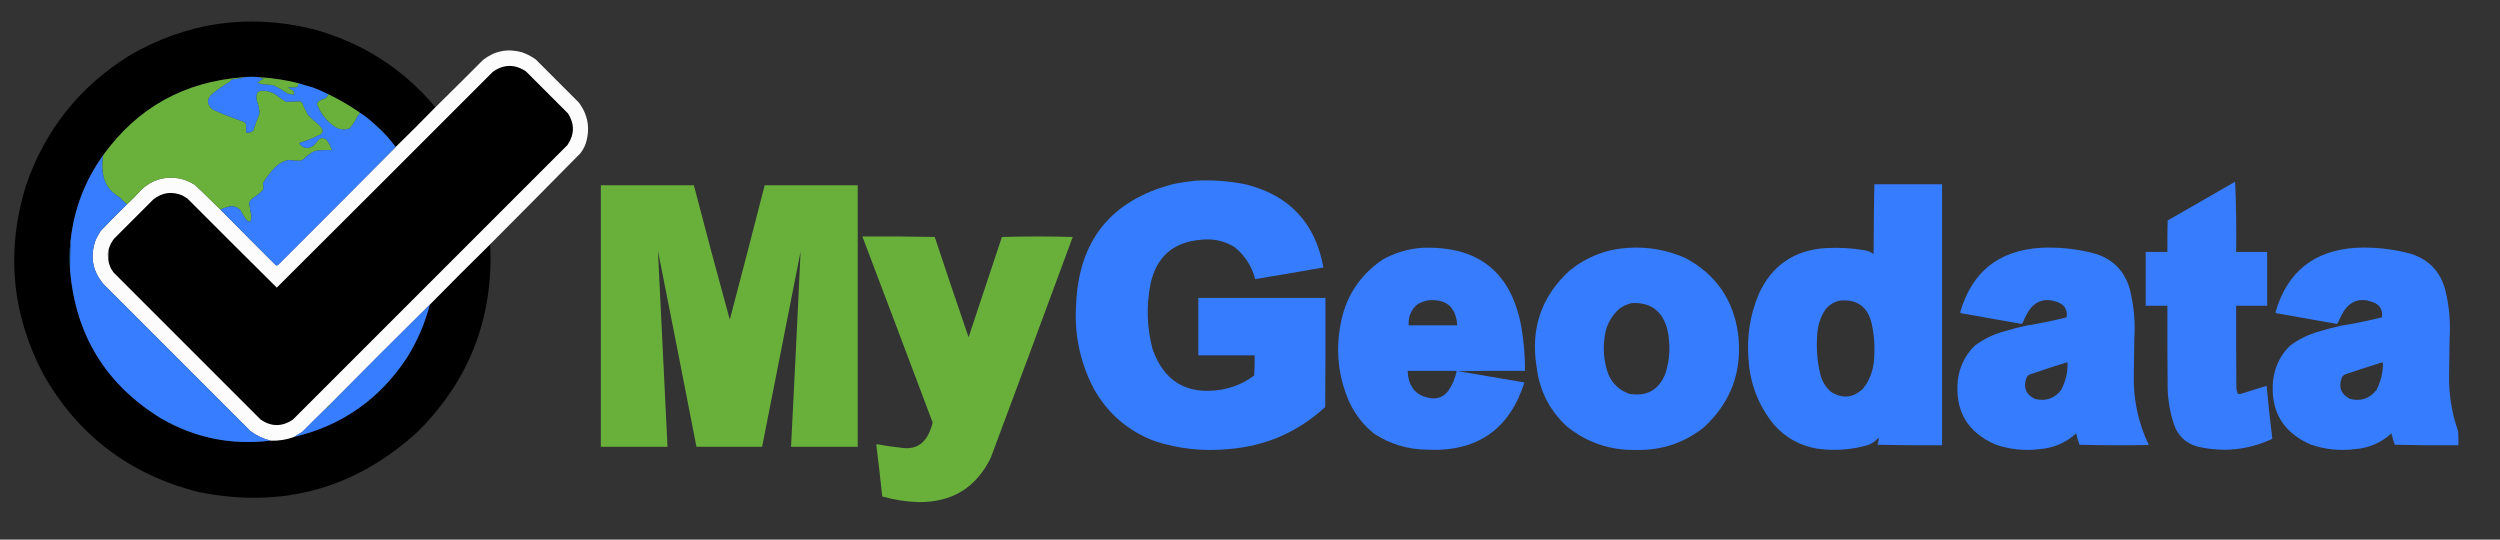
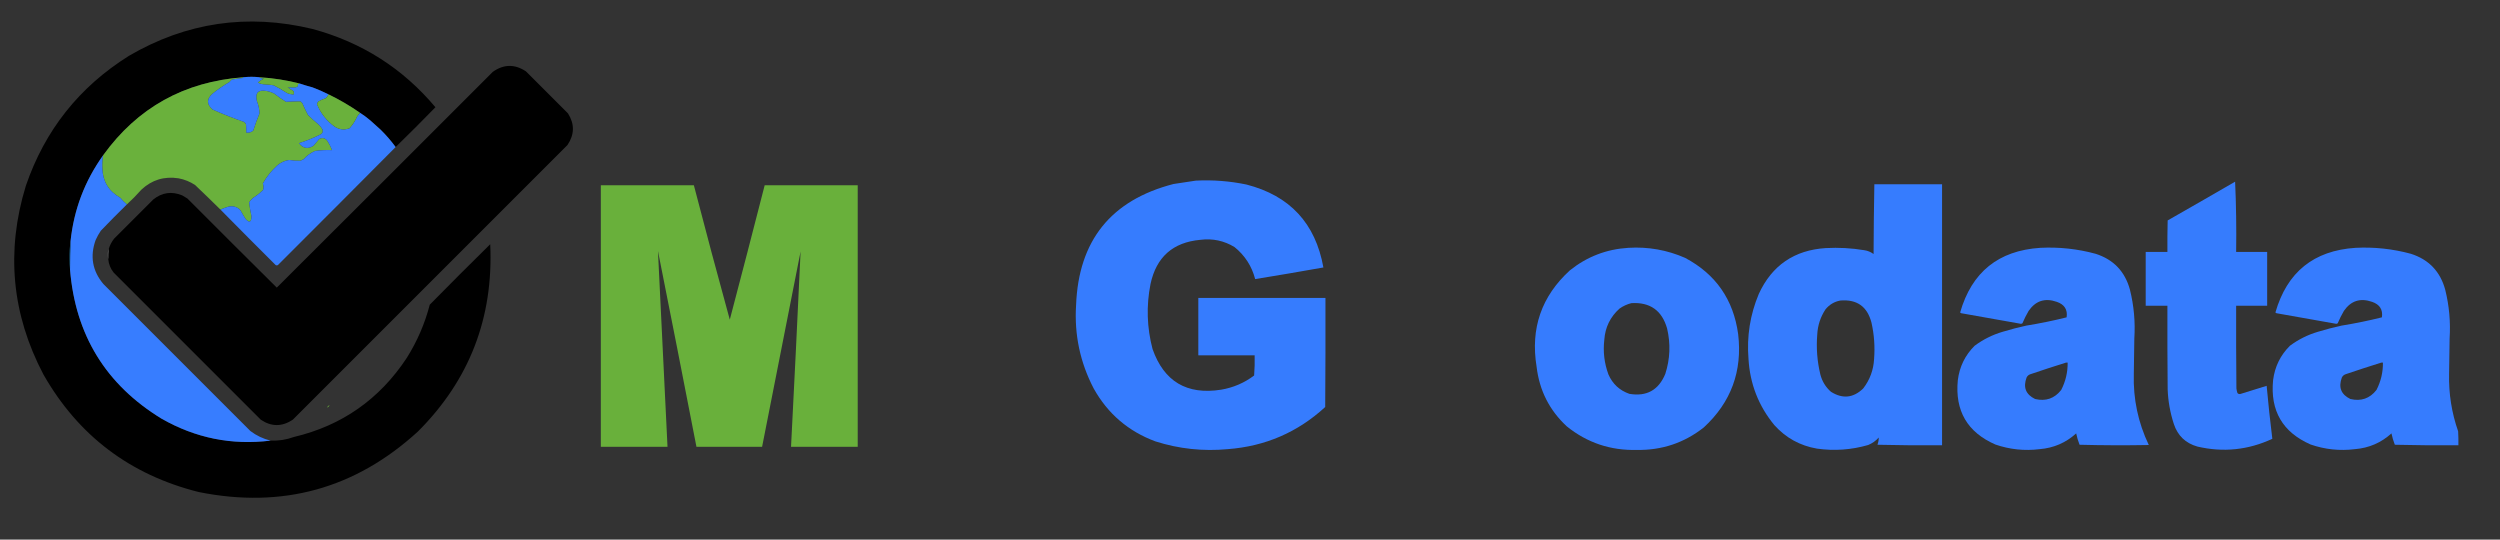
<svg xmlns="http://www.w3.org/2000/svg" version="1.1" width="4837px" height="1044px" style="shape-rendering:geometricPrecision; text-rendering:geometricPrecision; image-rendering:optimizeQuality; fill-rule:evenodd; clip-rule:evenodd">
  <rect width="100%" height="100%" fill="#333333" stroke="none" />
  <g>
    <path style="opacity:0.989" fill="#000000" d="M 842.5,207.5 C 817.167,233.5 791.5,259.167 765.5,284.5C 756.754,272.584 747.088,261.417 736.5,251C 729.833,245 723.167,239 716.5,233C 709.797,227.327 702.797,222.16 695.5,217.5C 676.512,204.331 656.512,192.664 635.5,182.5C 625.46,177.484 615.126,172.984 604.5,169C 596.048,166.793 587.715,164.293 579.5,161.5C 554.216,155.078 528.55,151.078 502.5,149.5C 491.817,148.286 481.15,148.286 470.5,149.5C 356.287,158.082 265.953,208.415 199.5,300.5C 163.954,350.116 142.954,405.449 136.5,466.5C 135.018,477.462 134.352,488.629 134.5,500C 134.5,507.341 134.834,514.508 135.5,521.5C 145.781,647.953 204.781,744.119 312.5,810C 378.309,847.629 448.643,861.795 523.5,852.5C 539.022,853.114 554.022,850.78 568.5,845.5C 661.394,823.483 734.227,772.483 787,692.5C 807.201,660.368 822.034,626.034 831.5,589.5C 870.167,550.167 909.167,511.167 948.5,472.5C 954.997,614.549 908.331,735.383 808.5,835C 687.585,945.577 546.252,984.577 384.5,952C 251.572,918.655 151.405,842.821 84,724.5C 22.552,607.671 11.218,486.004 50,359.5C 86.781,252.057 153.281,168.223 249.5,108C 360.639,43.145 478.972,25.811 604.5,56C 700.007,81.781 779.34,132.281 842.5,207.5 Z" />
  </g>
  <g>
-     <path style="opacity:1" fill="#fcfcfc" d="M 948.5,472.5 C 909.167,511.167 870.167,550.167 831.5,589.5C 766.473,653.86 701.806,718.527 637.5,783.5C 635.5,784.833 633.833,786.5 632.5,788.5C 616.701,803.798 601.035,819.298 585.5,835C 579.948,838.725 574.282,842.225 568.5,845.5C 554.022,850.78 539.022,853.114 523.5,852.5C 509.258,849.046 496.258,842.88 484.5,834C 389.667,739.167 294.833,644.333 200,549.5C 178.802,524.165 173.802,495.831 185,464.5C 187.826,458.178 191.159,452.178 195,446.5C 211.618,429.144 228.452,412.144 245.5,395.5C 255.328,386.505 264.661,377.005 273.5,367C 293.749,348.032 317.749,340.699 345.5,345C 357.078,347.19 367.745,351.524 377.5,358C 394.006,373.673 410.339,389.506 426.5,405.5C 461.965,441.465 497.632,477.299 533.5,513C 534.833,513.667 536.167,513.667 537.5,513C 613.701,436.965 689.701,360.799 765.5,284.5C 791.5,259.167 817.167,233.5 842.5,207.5C 873.299,177.202 903.965,146.702 934.5,116C 956.889,98.491 981.889,93.491 1009.5,101C 1019.19,104.346 1028.19,109.012 1036.5,115C 1064.33,142.833 1092.17,170.667 1120,198.5C 1137.99,222.77 1142.33,249.436 1133,278.5C 1130.5,284.99 1127.17,290.99 1123,296.5C 1064.99,355.34 1006.83,414.007 948.5,472.5 Z" />
-   </g>
+     </g>
  <g>
    <path style="opacity:1" fill="#000000" d="M 209.5,501.5 C 209.336,494.798 209.669,488.131 210.5,481.5C 212.665,474.172 216.165,467.506 221,461.5C 246.167,436.333 271.333,411.167 296.5,386C 313.473,372.37 332.139,369.703 352.5,378C 355.833,380 359.167,382 362.5,384C 420.014,441.68 477.68,499.18 535.5,556.5C 674.986,417.514 814.32,278.347 953.5,139C 974.527,124.068 995.86,123.734 1017.5,138C 1044.67,165.167 1071.83,192.333 1099,219.5C 1111.92,239.979 1111.59,260.312 1098,280.5C 920.833,457.667 743.667,634.833 566.5,812C 545.73,825.879 525.063,825.879 504.5,812C 409.667,717.167 314.833,622.333 220,527.5C 213.845,519.865 210.345,511.198 209.5,501.5 Z" />
  </g>
  <g>
    <path style="opacity:1" fill="#6ab13c" d="M 470.5,149.5 C 470.389,150.117 470.056,150.617 469.5,151C 462.463,151.741 455.463,152.741 448.5,154C 446.833,155.667 445.167,157.333 443.5,159C 432.284,165.552 421.617,172.886 411.5,181C 399.5,191.333 399.5,201.667 411.5,212C 431.468,220.813 451.801,228.813 472.5,236C 474.049,237.214 475.215,238.714 476,240.5C 476.499,245.823 476.666,251.156 476.5,256.5C 481.677,257.297 486.177,255.964 490,252.5C 493.541,241.338 497.541,230.338 502,219.5C 501.822,211.27 500.155,203.27 497,195.5C 493.213,179.62 499.379,173.12 515.5,176C 520.764,176.899 525.764,178.565 530.5,181C 537.891,186.723 545.557,192.056 553.5,197C 562.805,196.344 572.139,196.01 581.5,196C 582.667,197.167 583.833,198.333 585,199.5C 588.288,207.373 591.955,215.04 596,222.5C 602.202,228.704 608.702,234.537 615.5,240C 618.922,243.003 621.755,246.503 624,250.5C 625.293,254.582 624.126,257.749 620.5,260C 606.903,266.803 592.903,272.47 578.5,277C 586.376,287.301 595.71,288.968 606.5,282C 610.167,277.667 613.833,273.333 617.5,269C 624.091,265.503 629.591,267.003 634,273.5C 637.376,278.919 640.209,284.586 642.5,290.5C 631.513,290.036 620.513,290.536 609.5,292C 601.068,295.757 593.735,301.09 587.5,308C 585.5,309 583.5,310 581.5,311C 574.129,311.255 566.796,310.755 559.5,309.5C 550.834,310.833 543.168,314.333 536.5,320C 525.253,330.235 515.92,341.902 508.5,355C 510.081,359.23 510.247,363.397 509,367.5C 503.076,373.428 496.576,378.594 489.5,383C 486.628,385.537 484.128,388.37 482,391.5C 482.973,400.372 484.473,409.205 486.5,418C 486.499,430.118 482.665,431.951 475,423.5C 471.479,417.927 468.145,412.26 465,406.5C 458.463,399.958 450.629,397.791 441.5,400C 436.372,401.542 431.372,403.375 426.5,405.5C 410.339,389.506 394.006,373.673 377.5,358C 367.745,351.524 357.078,347.19 345.5,345C 317.749,340.699 293.749,348.032 273.5,367C 264.661,377.005 255.328,386.505 245.5,395.5C 240.827,391.494 236.494,387.161 232.5,382.5C 210.296,370.109 198.796,351.109 198,325.5C 197.572,317.111 198.072,308.777 199.5,300.5C 265.953,208.415 356.287,158.082 470.5,149.5 Z" />
  </g>
  <g>
    <path style="opacity:1" fill="#377dff" d="M 502.5,149.5 C 502.611,150.117 502.944,150.617 503.5,151C 505.833,151.333 508.167,151.667 510.5,152C 507.032,153.97 503.699,156.136 500.5,158.5C 499.167,159.167 499.167,159.833 500.5,160.5C 503.308,161.97 506.308,162.803 509.5,163C 516.218,163.225 522.885,163.892 529.5,165C 538.405,169.568 547.072,174.568 555.5,180C 559.632,181.9 563.966,182.733 568.5,182.5C 568.662,180.473 568.495,178.473 568,176.5C 564.167,174 560.333,171.5 556.5,169C 561.505,168.918 566.505,168.918 571.5,169C 575.403,168.588 577.07,166.421 576.5,162.5C 577.791,162.737 578.791,162.404 579.5,161.5C 587.715,164.293 596.048,166.793 604.5,169C 615.126,172.984 625.46,177.484 635.5,182.5C 634.464,185.401 632.797,187.901 630.5,190C 625.635,191.619 620.968,193.619 616.5,196C 614.703,197.594 613.703,199.594 613.5,202C 620.685,219.529 632.018,233.862 647.5,245C 656.708,250.966 666.375,251.966 676.5,248C 682.455,241.265 687.288,233.765 691,225.5C 692.487,223.015 694.321,220.848 696.5,219C 695.944,218.617 695.611,218.117 695.5,217.5C 702.797,222.16 709.797,227.327 716.5,233C 723.167,239 729.833,245 736.5,251C 747.088,261.417 756.754,272.584 765.5,284.5C 689.701,360.799 613.701,436.965 537.5,513C 536.167,513.667 534.833,513.667 533.5,513C 497.632,477.299 461.965,441.465 426.5,405.5C 431.372,403.375 436.372,401.542 441.5,400C 450.629,397.791 458.463,399.958 465,406.5C 468.145,412.26 471.479,417.927 475,423.5C 482.665,431.951 486.499,430.118 486.5,418C 484.473,409.205 482.973,400.372 482,391.5C 484.128,388.37 486.628,385.537 489.5,383C 496.576,378.594 503.076,373.428 509,367.5C 510.247,363.397 510.081,359.23 508.5,355C 515.92,341.902 525.253,330.235 536.5,320C 543.168,314.333 550.834,310.833 559.5,309.5C 566.796,310.755 574.129,311.255 581.5,311C 583.5,310 585.5,309 587.5,308C 593.735,301.09 601.068,295.757 609.5,292C 620.513,290.536 631.513,290.036 642.5,290.5C 640.209,284.586 637.376,278.919 634,273.5C 629.591,267.003 624.091,265.503 617.5,269C 613.833,273.333 610.167,277.667 606.5,282C 595.71,288.968 586.376,287.301 578.5,277C 592.903,272.47 606.903,266.803 620.5,260C 624.126,257.749 625.293,254.582 624,250.5C 621.755,246.503 618.922,243.003 615.5,240C 608.702,234.537 602.202,228.704 596,222.5C 591.955,215.04 588.288,207.373 585,199.5C 583.833,198.333 582.667,197.167 581.5,196C 572.139,196.01 562.805,196.344 553.5,197C 545.557,192.056 537.891,186.723 530.5,181C 525.764,178.565 520.764,176.899 515.5,176C 499.379,173.12 493.213,179.62 497,195.5C 500.155,203.27 501.822,211.27 502,219.5C 497.541,230.338 493.541,241.338 490,252.5C 486.177,255.964 481.677,257.297 476.5,256.5C 476.666,251.156 476.499,245.823 476,240.5C 475.215,238.714 474.049,237.214 472.5,236C 451.801,228.813 431.468,220.813 411.5,212C 399.5,201.667 399.5,191.333 411.5,181C 421.617,172.886 432.284,165.552 443.5,159C 445.167,157.333 446.833,155.667 448.5,154C 455.463,152.741 462.463,151.741 469.5,151C 470.056,150.617 470.389,150.117 470.5,149.5C 481.15,148.286 491.817,148.286 502.5,149.5 Z" />
  </g>
  <g>
    <path style="opacity:1" fill="#6ab13c" d="M 502.5,149.5 C 528.55,151.078 554.216,155.078 579.5,161.5C 578.791,162.404 577.791,162.737 576.5,162.5C 577.07,166.421 575.403,168.588 571.5,169C 566.505,168.918 561.505,168.918 556.5,169C 560.333,171.5 564.167,174 568,176.5C 568.495,178.473 568.662,180.473 568.5,182.5C 563.966,182.733 559.632,181.9 555.5,180C 547.072,174.568 538.405,169.568 529.5,165C 522.885,163.892 516.218,163.225 509.5,163C 506.308,162.803 503.308,161.97 500.5,160.5C 499.167,159.833 499.167,159.167 500.5,158.5C 503.699,156.136 507.032,153.97 510.5,152C 508.167,151.667 505.833,151.333 503.5,151C 502.944,150.617 502.611,150.117 502.5,149.5 Z" />
  </g>
  <g>
    <path style="opacity:1" fill="#6ab13c" d="M 635.5,182.5 C 656.512,192.664 676.512,204.331 695.5,217.5C 695.611,218.117 695.944,218.617 696.5,219C 694.321,220.848 692.487,223.015 691,225.5C 687.288,233.765 682.455,241.265 676.5,248C 666.375,251.966 656.708,250.966 647.5,245C 632.018,233.862 620.685,219.529 613.5,202C 613.703,199.594 614.703,197.594 616.5,196C 620.968,193.619 625.635,191.619 630.5,190C 632.797,187.901 634.464,185.401 635.5,182.5 Z" />
  </g>
  <g>
    <path style="opacity:1" fill="#377dff" d="M 199.5,300.5 C 198.072,308.777 197.572,317.111 198,325.5C 198.796,351.109 210.296,370.109 232.5,382.5C 236.494,387.161 240.827,391.494 245.5,395.5C 228.452,412.144 211.618,429.144 195,446.5C 191.159,452.178 187.826,458.178 185,464.5C 173.802,495.831 178.802,524.165 200,549.5C 294.833,644.333 389.667,739.167 484.5,834C 496.258,842.88 509.258,849.046 523.5,852.5C 448.643,861.795 378.309,847.629 312.5,810C 204.781,744.119 145.781,647.953 135.5,521.5C 135.491,503.159 135.825,484.826 136.5,466.5C 142.954,405.449 163.954,350.116 199.5,300.5 Z" />
  </g>
  <g>
-     <path style="opacity:0.993" fill="#377dff" d="M 2313.5,349.5 C 2346.5,347.806 2379.17,350.306 2411.5,357C 2495.53,378.532 2545.2,432.032 2560.5,517.5C 2516.51,525.331 2472.51,532.831 2428.5,540C 2421.93,514.828 2408.59,494.162 2388.5,478C 2368.2,465.672 2346.2,461.005 2322.5,464C 2269.4,468.758 2237.24,497.258 2226,549.5C 2217.65,591.821 2218.98,633.821 2230,675.5C 2252.19,738.198 2296.36,764.364 2362.5,754C 2386.12,750.018 2407.46,740.851 2426.5,726.5C 2427.5,713.517 2427.83,700.517 2427.5,687.5C 2391.17,687.5 2354.83,687.5 2318.5,687.5C 2318.5,650.5 2318.5,613.5 2318.5,576.5C 2400.5,576.5 2482.5,576.5 2564.5,576.5C 2564.67,646.834 2564.5,717.167 2564,787.5C 2510.88,836.345 2448.05,863.511 2375.5,869C 2327.79,873.496 2281.12,868.496 2235.5,854C 2183.03,834.525 2143.19,800.359 2116,751.5C 2089.76,701.055 2078.42,647.389 2082,590.5C 2086.75,465.432 2149.59,387.265 2270.5,356C 2284.87,353.114 2299.21,350.948 2313.5,349.5 Z" />
+     <path style="opacity:0.993" fill="#377dff" d="M 2313.5,349.5 C 2346.5,347.806 2379.17,350.306 2411.5,357C 2495.53,378.532 2545.2,432.032 2560.5,517.5C 2516.51,525.331 2472.51,532.831 2428.5,540C 2421.93,514.828 2408.59,494.162 2388.5,478C 2368.2,465.672 2346.2,461.005 2322.5,464C 2269.4,468.758 2237.24,497.258 2226,549.5C 2217.65,591.821 2218.98,633.821 2230,675.5C 2252.19,738.198 2296.36,764.364 2362.5,754C 2386.12,750.018 2407.46,740.851 2426.5,726.5C 2427.5,713.517 2427.83,700.517 2427.5,687.5C 2391.17,687.5 2354.83,687.5 2318.5,687.5C 2318.5,650.5 2318.5,613.5 2318.5,576.5C 2400.5,576.5 2482.5,576.5 2564.5,576.5C 2564.67,646.834 2564.5,717.167 2564,787.5C 2510.88,836.345 2448.05,863.511 2375.5,869C 2327.79,873.496 2281.12,868.496 2235.5,854C 2183.03,834.525 2143.19,800.359 2116,751.5C 2089.76,701.055 2078.42,647.389 2082,590.5C 2086.75,465.432 2149.59,387.265 2270.5,356Z" />
  </g>
  <g>
    <path style="opacity:0.991" fill="#377dff" d="M 4324.5,351.5 C 4326.49,396.488 4327.16,441.821 4326.5,487.5C 4346.5,487.5 4366.5,487.5 4386.5,487.5C 4386.5,522.167 4386.5,556.833 4386.5,591.5C 4366.5,591.5 4346.5,591.5 4326.5,591.5C 4326.33,644.834 4326.5,698.168 4327,751.5C 4327.35,754.576 4328.01,757.576 4329,760.5C 4330.77,762.418 4332.94,762.918 4335.5,762C 4352.23,756.922 4368.9,751.755 4385.5,746.5C 4388.62,780.769 4392.29,814.936 4396.5,849C 4349.86,870.694 4301.53,875.694 4251.5,864C 4228.64,857.497 4213.48,842.997 4206,820.5C 4198.87,798.737 4194.87,776.403 4194,753.5C 4193.5,699.501 4193.33,645.501 4193.5,591.5C 4179.5,591.5 4165.5,591.5 4151.5,591.5C 4151.5,556.833 4151.5,522.167 4151.5,487.5C 4165.5,487.5 4179.5,487.5 4193.5,487.5C 4193.33,467.164 4193.5,446.831 4194,426.5C 4237.67,401.636 4281.17,376.636 4324.5,351.5 Z" />
  </g>
  <g>
    <path style="opacity:0.994" fill="#377dff" d="M 3626.5,356.5 C 3670.17,356.5 3713.83,356.5 3757.5,356.5C 3757.5,524.833 3757.5,693.167 3757.5,861.5C 3715.83,861.833 3674.16,861.5 3632.5,860.5C 3634.18,855.94 3635.01,851.273 3635,846.5C 3629.35,852.918 3622.51,857.752 3614.5,861C 3582.03,870.391 3549.03,872.724 3515.5,868C 3482.65,862.329 3455.15,847.162 3433,822.5C 3402.49,785.447 3385.83,742.78 3383,694.5C 3379.43,650.823 3386.1,608.823 3403,568.5C 3428.48,513.385 3471.65,483.885 3532.5,480C 3557.32,478.635 3581.99,479.969 3606.5,484C 3613.34,484.943 3619.5,487.443 3625,491.5C 3625.17,446.429 3625.67,401.429 3626.5,356.5 Z M 3560.5,581.5 C 3592.79,578.732 3612.96,593.065 3621,624.5C 3626.16,647.558 3627.83,670.891 3626,694.5C 3624.85,715.775 3617.85,734.775 3605,751.5C 3585.92,770.072 3565.09,772.238 3542.5,758C 3532.24,748.99 3525.41,737.823 3522,724.5C 3515.9,699.181 3513.9,673.514 3516,647.5C 3516.88,629.636 3522.21,613.303 3532,598.5C 3539.52,589.33 3549.02,583.663 3560.5,581.5 Z" />
  </g>
  <g>
    <path style="opacity:0.996" fill="#6ab13c" d="M 1162.5,358.5 C 1222.5,358.5 1282.5,358.5 1342.5,358.5C 1365.04,445.333 1388.21,532 1412,618.5C 1434.82,531.894 1457.32,445.227 1479.5,358.5C 1539.5,358.5 1599.5,358.5 1659.5,358.5C 1659.5,527.167 1659.5,695.833 1659.5,864.5C 1616.5,864.5 1573.5,864.5 1530.5,864.5C 1537,738.502 1543.17,612.502 1549,486.5C 1524.23,612.525 1499.39,738.525 1474.5,864.5C 1432.17,864.5 1389.83,864.5 1347.5,864.5C 1322.99,738.118 1298.16,611.784 1273,485.5C 1279.13,611.816 1285.3,738.15 1291.5,864.5C 1248.5,864.5 1205.5,864.5 1162.5,864.5C 1162.5,695.833 1162.5,527.167 1162.5,358.5 Z" />
  </g>
  <g>
-     <path style="opacity:0.996" fill="#6ab13c" d="M 1668.5,457.5 C 1715.17,457.167 1761.84,457.5 1808.5,458.5C 1830.05,523.311 1851.88,587.978 1874,652.5C 1895.6,587.859 1917.1,523.193 1938.5,458.5C 1984.17,457.167 2029.83,457.167 2075.5,458.5C 2022.96,600.949 1970.13,743.282 1917,885.5C 1888.96,943.125 1842.62,971.791 1778,971.5C 1753.83,970.809 1730.16,967.143 1707,960.5C 1703.42,927.115 1699.59,893.782 1695.5,860.5C 1696,860.167 1696.5,859.833 1697,859.5C 1711.74,862.28 1726.57,864.446 1741.5,866C 1769.22,870.915 1788.39,860.415 1799,834.5C 1801.34,828.993 1803.17,823.326 1804.5,817.5C 1759.36,697.421 1714.03,577.421 1668.5,457.5 Z" />
-   </g>
+     </g>
  <g>
-     <path style="opacity:0.992" fill="#377dff" d="M 2751.5,479.5 C 2861.22,475.391 2925.38,527.391 2944,635.5C 2948.56,662.642 2950.73,689.975 2950.5,717.5C 2907.17,717.333 2863.83,717.5 2820.5,718C 2863.52,725.225 2906.52,732.559 2949.5,740C 2920.27,831.46 2857.27,874.794 2760.5,870C 2723.37,869.509 2689.37,859.176 2658.5,839C 2637.42,822.029 2621.26,801.196 2610,776.5C 2589.95,729.92 2584.28,681.587 2593,631.5C 2602.02,576.239 2629.52,533.072 2675.5,502C 2699.31,488.886 2724.64,481.386 2751.5,479.5 Z M 2760.5,581.5 C 2797.18,576.967 2816.84,592.967 2819.5,629.5C 2788.17,629.5 2756.83,629.5 2725.5,629.5C 2724.31,612.397 2730.31,598.564 2743.5,588C 2749.02,585.11 2754.69,582.943 2760.5,581.5 Z M 2723.5,717.5 C 2755.17,717.5 2786.83,717.5 2818.5,717.5C 2815.63,731.623 2810.13,744.623 2802,756.5C 2791.36,769.54 2777.86,773.707 2761.5,769C 2744.37,765.209 2732.87,755.042 2727,738.5C 2724.97,731.637 2723.8,724.637 2723.5,717.5 Z" />
-   </g>
+     </g>
  <g>
    <path style="opacity:0.993" fill="#377dff" d="M 3150.5,479.5 C 3188.79,477.135 3225.46,483.635 3260.5,499C 3319.71,530.525 3353.87,579.692 3363,646.5C 3371.43,718.23 3349.26,778.396 3296.5,827C 3258.71,856.819 3215.54,871.319 3167,870.5C 3116.03,871.844 3070.86,856.678 3031.5,825C 2997.85,793.868 2978.35,755.368 2973,709.5C 2960.92,635.404 2982.42,573.238 3037.5,523C 3070.55,496.594 3108.21,482.094 3150.5,479.5 Z M 3156.5,586.5 C 3192.58,584.376 3215.58,600.71 3225.5,635.5C 3232.48,665.151 3231.31,694.485 3222,723.5C 3209.04,754.806 3185.87,767.639 3152.5,762C 3133.57,755.408 3120.07,742.908 3112,724.5C 3104,702.852 3101.34,680.519 3104,657.5C 3105.7,633.266 3115.53,613.099 3133.5,597C 3140.59,592.035 3148.26,588.535 3156.5,586.5 Z" />
  </g>
  <g>
    <path style="opacity:0.993" fill="#377dff" d="M 3947.5,479.5 C 3983.81,477.664 4019.48,481.498 4054.5,491C 4089.24,502.074 4111.41,525.24 4121,560.5C 4128.71,591.525 4131.54,623.025 4129.5,655C 4129.34,677.836 4129.01,700.669 4128.5,723.5C 4127.11,771.738 4136.78,817.571 4157.5,861C 4112.83,861.833 4068.16,861.667 4023.5,860.5C 4020.71,853.35 4018.55,846.016 4017,838.5C 3997.07,856.598 3973.57,866.764 3946.5,869C 3917.11,872.662 3888.45,869.662 3860.5,860C 3806.34,836.206 3782.17,794.706 3788,735.5C 3791.25,709.504 3802.08,687.337 3820.5,669C 3836.83,656.837 3854.83,647.837 3874.5,642C 3889.67,637.375 3905,633.375 3920.5,630C 3946.73,625.74 3972.73,620.407 3998.5,614C 4000.69,599.107 3994.35,589.107 3979.5,584C 3956.72,576.06 3938.55,581.894 3925,601.5C 3920.47,609.221 3916.47,617.221 3913,625.5C 3912.11,626.081 3911.11,626.415 3910,626.5C 3871.52,619.538 3833.02,612.705 3794.5,606C 3793.69,605.692 3793.03,605.192 3792.5,604.5C 3814.91,526.471 3866.58,484.805 3947.5,479.5 Z M 3997.5,701.5 C 3998.5,701.5 3999.5,701.5 4000.5,701.5C 4000.72,720.242 3996.55,737.909 3988,754.5C 3975,771.056 3958.17,776.889 3937.5,772C 3919.52,763.283 3914.02,749.449 3921,730.5C 3922.56,727.272 3925.06,725.105 3928.5,724C 3951.52,716.159 3974.52,708.659 3997.5,701.5 Z" />
  </g>
  <g>
    <path style="opacity:0.993" fill="#377dff" d="M 4557.5,479.5 C 4593.81,477.664 4629.48,481.498 4664.5,491C 4699.24,502.074 4721.41,525.24 4731,560.5C 4738.71,591.525 4741.54,623.025 4739.5,655C 4739.34,677.836 4739.01,700.669 4738.5,723.5C 4737.62,761.575 4743.46,798.575 4756,834.5C 4756.5,843.494 4756.67,852.494 4756.5,861.5C 4715.49,861.833 4674.49,861.5 4633.5,860.5C 4630.71,853.35 4628.55,846.016 4627,838.5C 4607.07,856.598 4583.57,866.764 4556.5,869C 4527.11,872.662 4498.45,869.662 4470.5,860C 4416.34,836.206 4392.17,794.706 4398,735.5C 4401.25,709.504 4412.08,687.337 4430.5,669C 4446.83,656.837 4464.83,647.837 4484.5,642C 4499.67,637.375 4515,633.375 4530.5,630C 4556.73,625.74 4582.73,620.407 4608.5,614C 4610.69,599.107 4604.35,589.107 4589.5,584C 4566.72,576.06 4548.55,581.894 4535,601.5C 4530.47,609.221 4526.47,617.221 4523,625.5C 4522.11,626.081 4521.11,626.415 4520,626.5C 4481.52,619.538 4443.02,612.705 4404.5,606C 4403.69,605.692 4403.03,605.192 4402.5,604.5C 4424.91,526.471 4476.58,484.805 4557.5,479.5 Z M 4607.5,701.5 C 4608.5,701.5 4609.5,701.5 4610.5,701.5C 4610.72,720.242 4606.55,737.909 4598,754.5C 4585,771.056 4568.17,776.889 4547.5,772C 4529.52,763.283 4524.02,749.449 4531,730.5C 4532.56,727.272 4535.06,725.105 4538.5,724C 4561.52,716.159 4584.52,708.659 4607.5,701.5 Z" />
  </g>
  <g>
    <path style="opacity:1" fill="#014d74" d="M 136.5,466.5 C 135.825,484.826 135.491,503.159 135.5,521.5C 134.834,514.508 134.5,507.341 134.5,500C 134.352,488.629 135.018,477.462 136.5,466.5 Z" />
  </g>
  <g>
    <path style="opacity:1" fill="#626262" d="M 210.5,481.5 C 209.669,488.131 209.336,494.798 209.5,501.5C 208.836,498.854 208.502,496.021 208.5,493C 208.286,488.867 208.952,485.034 210.5,481.5 Z" />
  </g>
  <g>
-     <path style="opacity:1" fill="#377dff" d="M 831.5,589.5 C 822.034,626.034 807.201,660.368 787,692.5C 734.227,772.483 661.394,823.483 568.5,845.5C 574.282,842.225 579.948,838.725 585.5,835C 601.035,819.298 616.701,803.798 632.5,788.5C 635.167,787.833 636.833,786.167 637.5,783.5C 701.806,718.527 766.473,653.86 831.5,589.5 Z" />
-   </g>
+     </g>
  <g>
    <path style="opacity:1" fill="#6ab13c" d="M 637.5,783.5 C 636.833,786.167 635.167,787.833 632.5,788.5C 633.833,786.5 635.5,784.833 637.5,783.5 Z" />
  </g>
</svg>